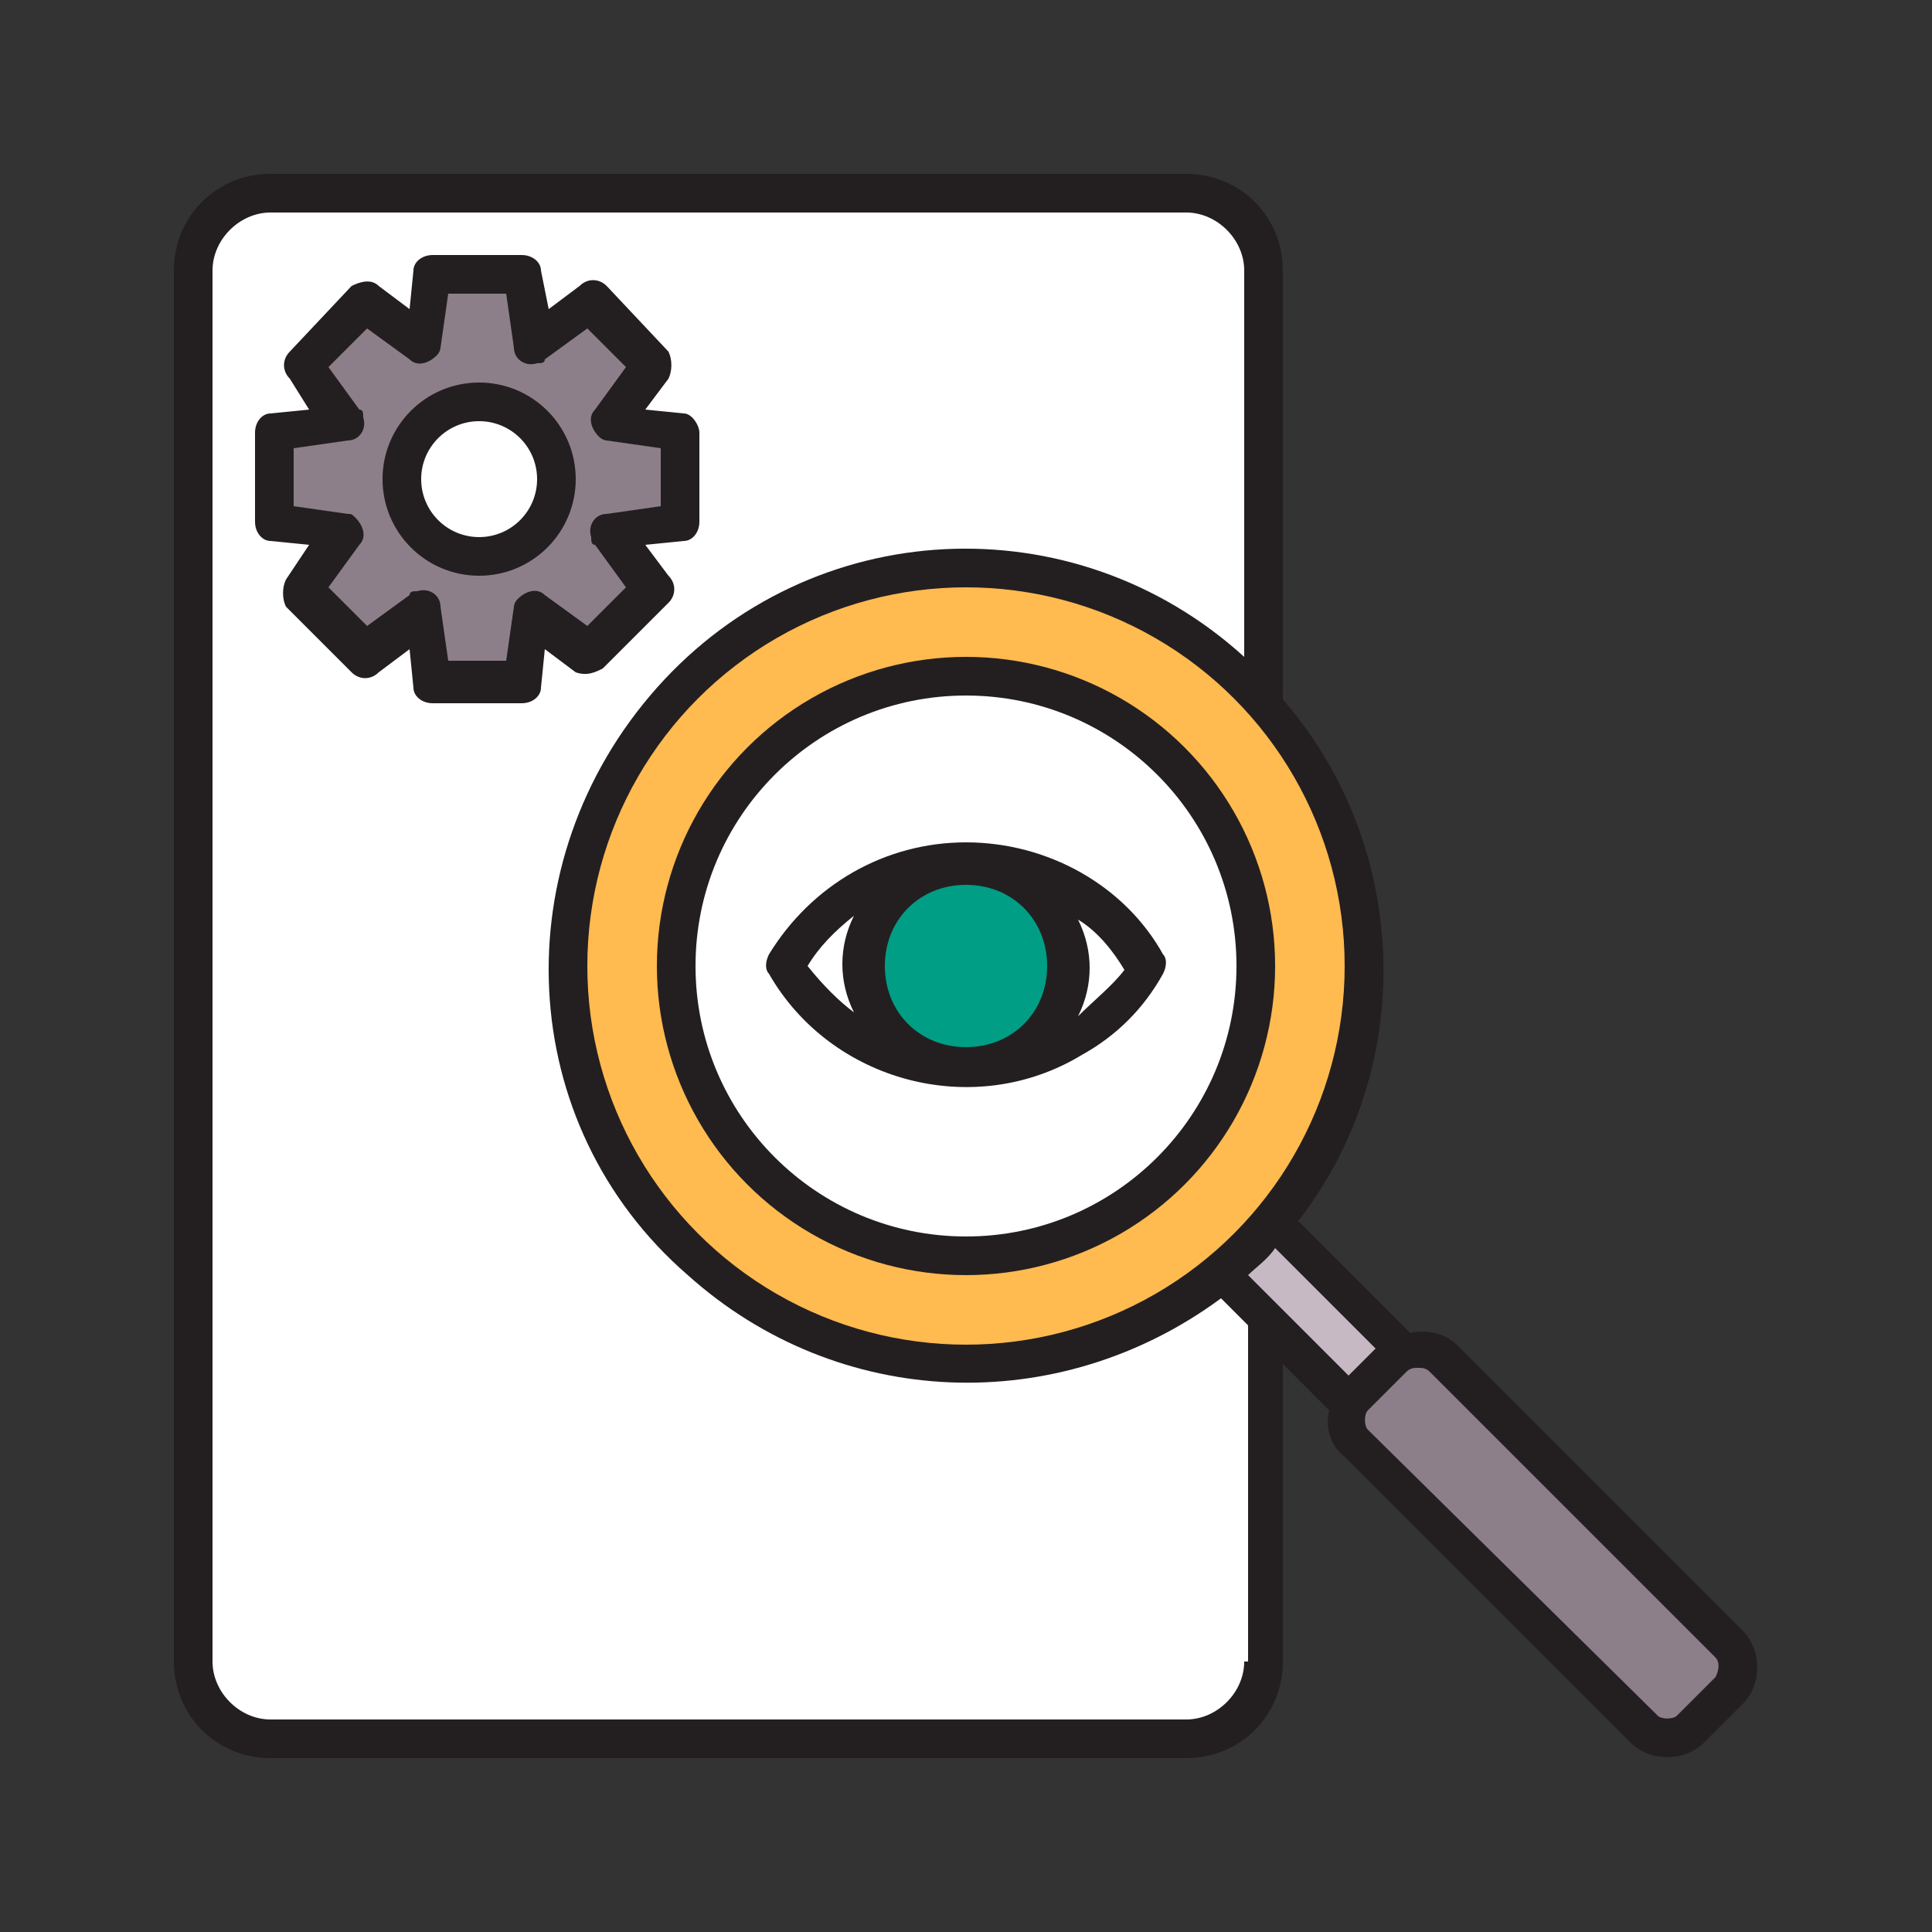
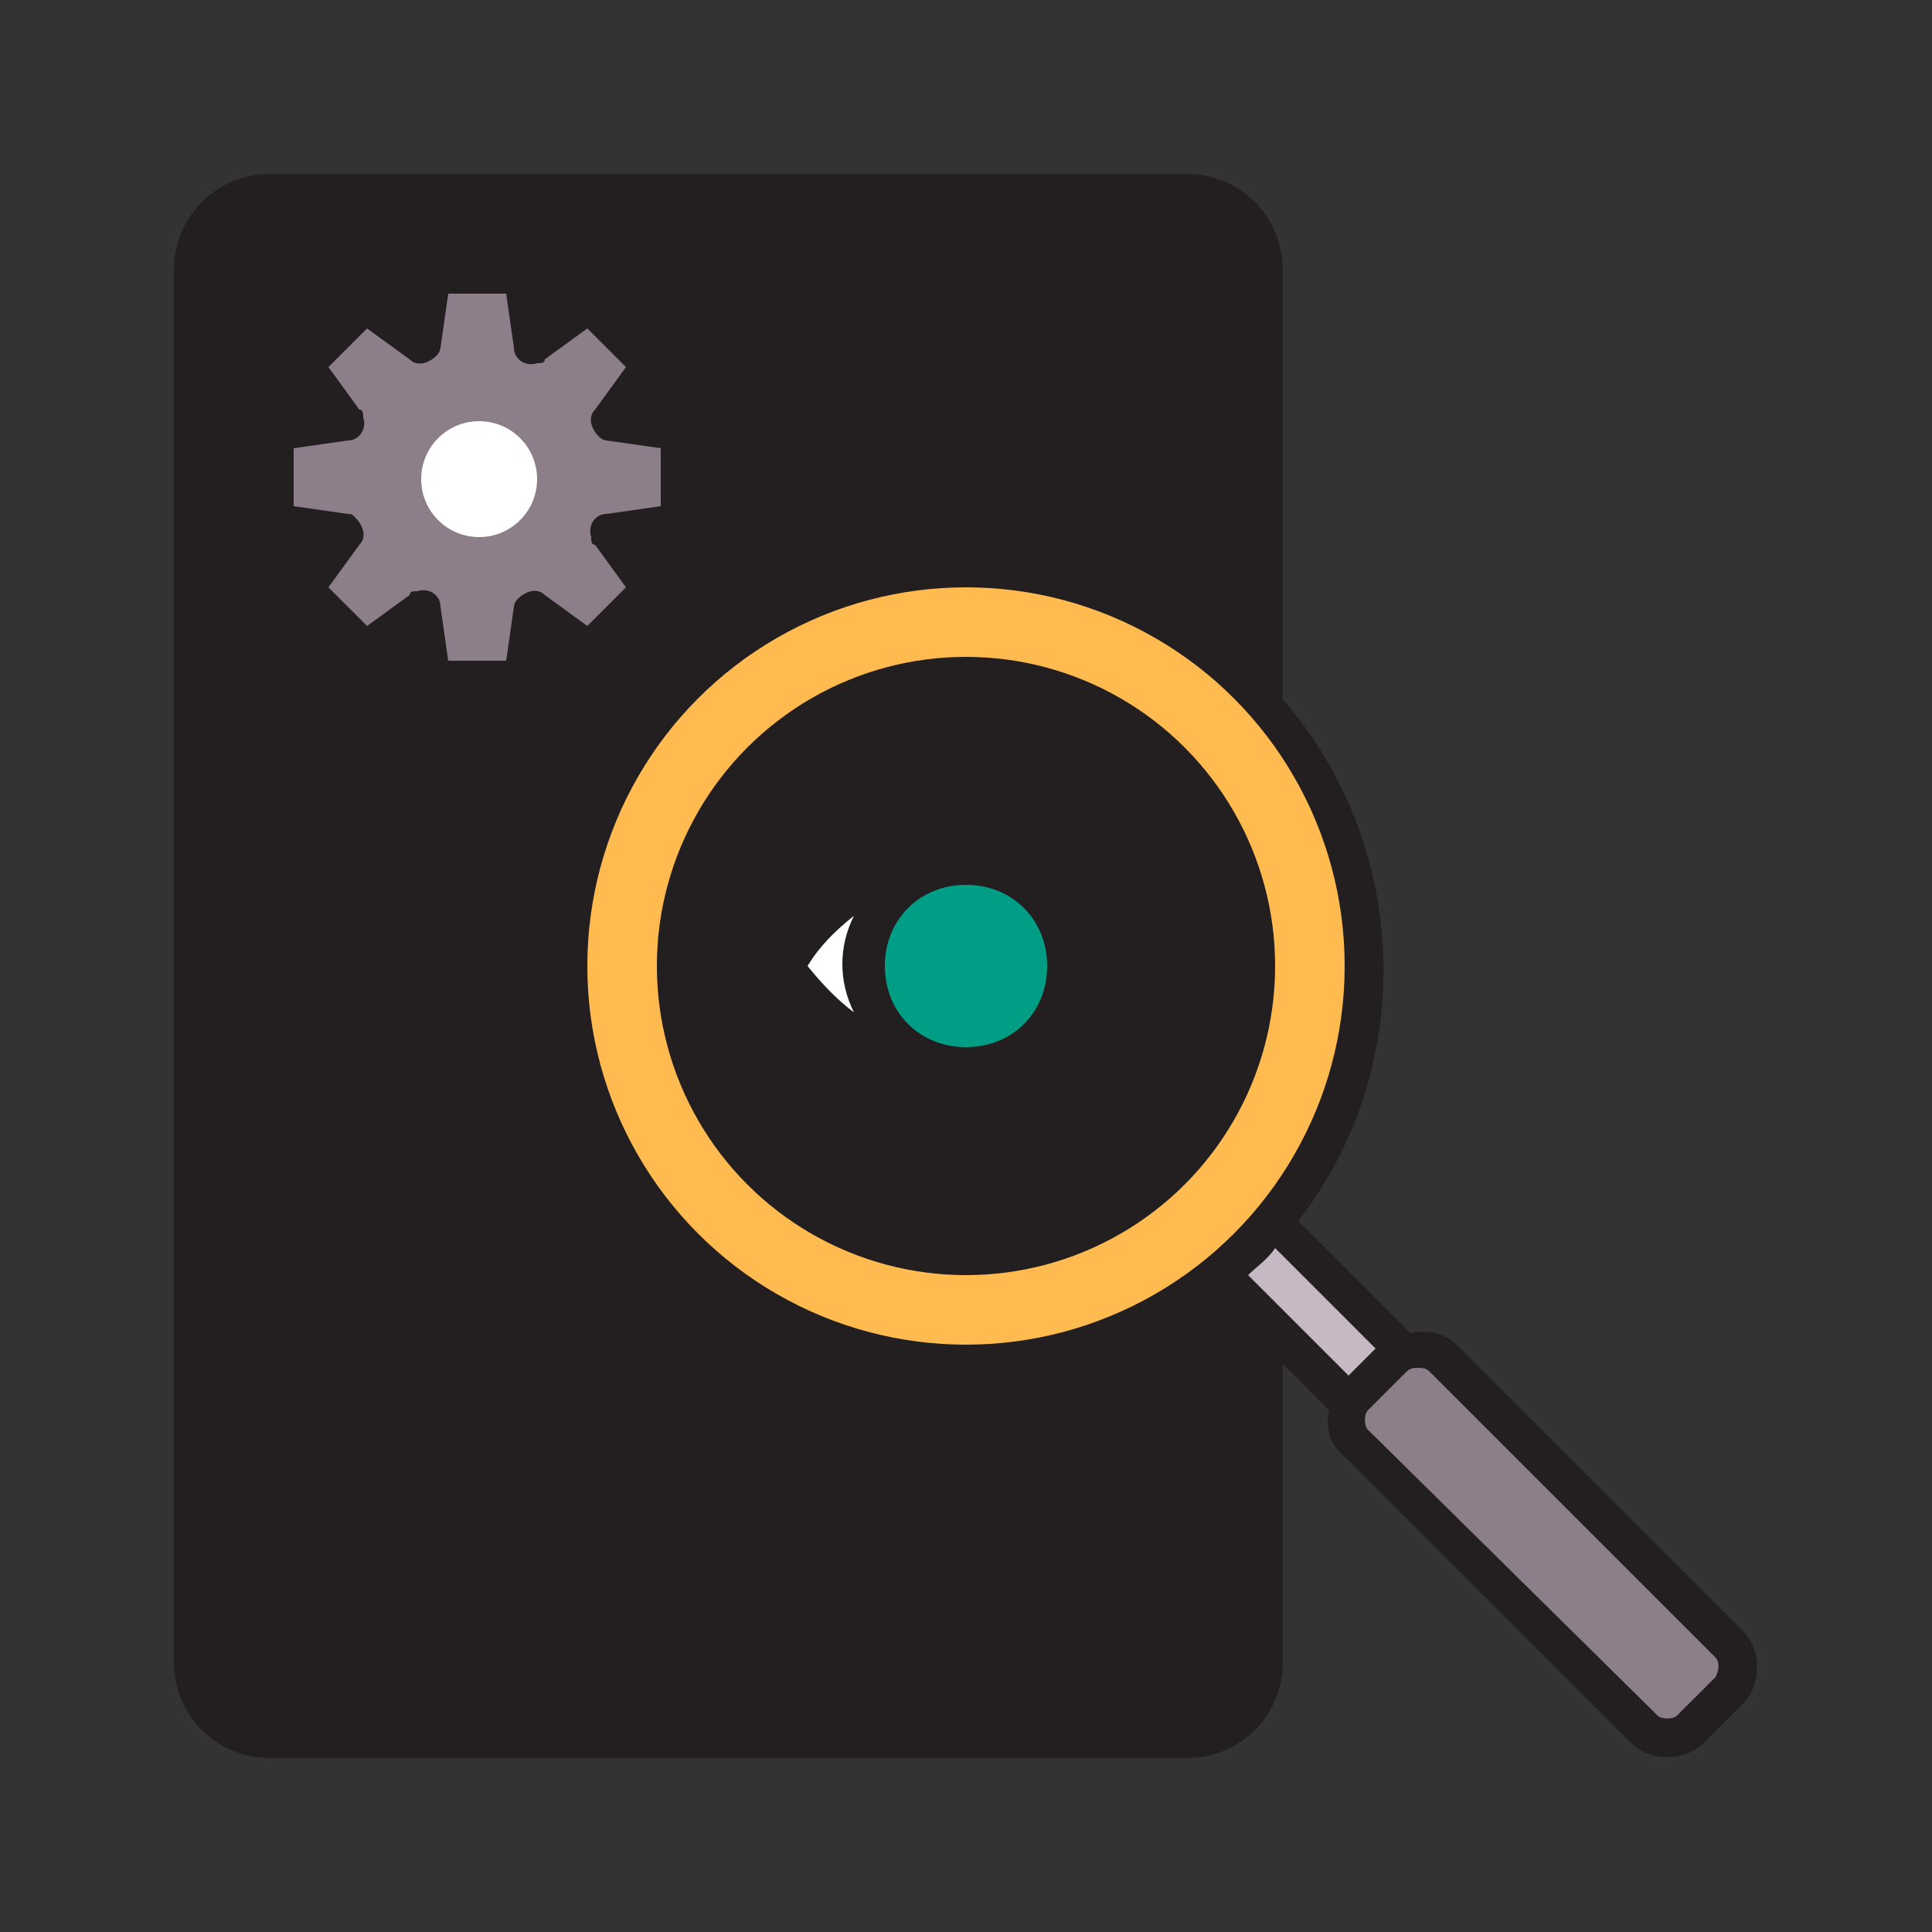
<svg xmlns="http://www.w3.org/2000/svg" version="1.1" id="Layer_1" x="0px" y="0px" viewBox="0 0 50 50" style="enable-background:new 0 0 50 50;" xml:space="preserve">
  <rect x="0" y="0" width="50" height="50" fill="#333333" stroke="none" />
  <style type="text/css">
	.st0{fill:#231F20;}
	.st1{fill:#FFFFFF;}
	.st2{fill:#FFBA50;}
	.st3{fill:#C6B9C4;}
	.st4{fill:#8D7F89;}
	.st5{fill:#009E85;}
</style>
  <path class="st0" d="M45.1,42.2l-7.4-7.4c-0.3-0.3-0.8-0.4-1.2-0.3l-2.9-2.9c3.1-4,2.9-9.7-0.4-13.5V7c0-1.4-1.1-2.5-2.5-2.5H7  C5.6,4.5,4.5,5.6,4.5,7v36c0,1.4,1.1,2.5,2.5,2.5h23.7c1.4,0,2.5-1.1,2.5-2.5c0,0,0,0,0,0v-7.7l1.2,1.2c-0.1,0.4,0,0.9,0.4,1.2  l7.4,7.4c0.5,0.5,1.4,0.5,1.9,0l1-1C45.6,43.6,45.6,42.7,45.1,42.2L45.1,42.2z" />
-   <path class="st1" d="M32.2,43c0,0.8-0.7,1.5-1.5,1.5H7c-0.8,0-1.5-0.7-1.5-1.5V7c0-0.8,0.7-1.5,1.5-1.5h23.7c0.8,0,1.5,0.7,1.5,1.5  c0,0,0,0,0,0v10C27.8,13,21,13.3,17,17.8S13.3,29.1,17.8,33c3.9,3.5,9.6,3.7,13.8,0.6l0.7,0.7V43z" />
  <circle class="st2" cx="25" cy="25" r="9.8" />
  <circle class="st0" cx="25" cy="25" r="8" />
-   <circle class="st1" cx="25" cy="25" r="7" />
  <path class="st3" d="M35.6,34.9l-0.7,0.7L32.3,33c0.2-0.2,0.5-0.4,0.7-0.7L35.6,34.9z" />
  <path class="st4" d="M44.4,43.4l-1,1c-0.1,0.1-0.4,0.1-0.5,0L35.4,37c-0.1-0.1-0.1-0.4,0-0.5c0,0,0,0,0,0l1-1  c0.1-0.1,0.2-0.1,0.3-0.1c0.1,0,0.2,0,0.3,0.1l7.4,7.4C44.5,43,44.5,43.2,44.4,43.4C44.4,43.4,44.4,43.4,44.4,43.4z" />
  <path class="st0" d="M15.6,17.3l1.7-1.7c0.2-0.2,0.2-0.5,0-0.7l-0.6-0.8l1-0.1c0.2,0,0.4-0.2,0.4-0.5v-2.3c0-0.2-0.2-0.5-0.4-0.5  l-1-0.1l0.6-0.8c0.1-0.2,0.1-0.5,0-0.7l-1.6-1.7c-0.2-0.2-0.5-0.2-0.7,0L14.2,8L14,7c0-0.2-0.2-0.4-0.5-0.4h-2.3  c-0.3,0-0.5,0.2-0.5,0.4l-0.1,1L9.8,7.4c-0.2-0.2-0.5-0.1-0.7,0L7.5,9.1c-0.2,0.2-0.2,0.5,0,0.7L8,10.6l-1,0.1  c-0.2,0-0.4,0.2-0.4,0.5v2.3C6.6,13.8,6.8,14,7,14l1,0.1L7.4,15c-0.1,0.2-0.1,0.5,0,0.7l1.7,1.7c0.2,0.2,0.5,0.2,0.7,0l0.8-0.6  l0.1,1c0,0.2,0.2,0.4,0.5,0.4h2.3c0.3,0,0.5-0.2,0.5-0.4l0.1-1l0.8,0.6C15.2,17.5,15.4,17.4,15.6,17.3z" />
  <path class="st4" d="M14.1,15.4c-0.2-0.2-0.5-0.1-0.7,0.1c-0.1,0.1-0.1,0.2-0.1,0.2l-0.2,1.4h-1.5l-0.2-1.4c0-0.3-0.3-0.5-0.6-0.4  c-0.1,0-0.2,0-0.2,0.1l-1.1,0.8l-1-1l0.8-1.1c0.2-0.2,0.1-0.5-0.1-0.7c-0.1-0.1-0.1-0.1-0.2-0.1l-1.4-0.2v-1.5L9,11.4  c0.3,0,0.5-0.3,0.4-0.6c0-0.1,0-0.2-0.1-0.2L8.5,9.5l1-1l1.1,0.8c0.2,0.2,0.5,0.1,0.7-0.1c0.1-0.1,0.1-0.2,0.1-0.2l0.2-1.4h1.5  L13.3,9c0,0.3,0.3,0.5,0.6,0.4c0.1,0,0.2,0,0.2-0.1l1.1-0.8l1,1l-0.8,1.1c-0.2,0.2-0.1,0.5,0.1,0.7c0.1,0.1,0.2,0.1,0.2,0.1l1.4,0.2  v1.5l-1.4,0.2c-0.3,0-0.5,0.3-0.4,0.6c0,0.1,0,0.2,0.1,0.2l0.8,1.1l-1,1L14.1,15.4z" />
  <path class="st0" d="M25,21.8c-2.1,0-4,1.1-5.1,2.9c-0.1,0.2-0.1,0.4,0,0.5c1.6,2.8,5.3,3.8,8.1,2.1c0.9-0.5,1.6-1.2,2.1-2.1  c0.1-0.2,0.1-0.4,0-0.5C29.1,22.9,27.1,21.8,25,21.8z" />
  <path class="st5" d="M25,27.1c-1.2,0-2.1-0.9-2.1-2.1c0-1.2,0.9-2.1,2.1-2.1c1.2,0,2.1,0.9,2.1,2.1c0,0,0,0,0,0  C27.1,26.2,26.2,27.1,25,27.1z" />
  <path class="st1" d="M20.9,25c0.3-0.5,0.7-0.9,1.2-1.3c-0.4,0.8-0.4,1.7,0,2.5C21.7,25.9,21.3,25.5,20.9,25z" />
-   <path class="st1" d="M27.9,26.3c0.4-0.8,0.4-1.7,0-2.5c0.5,0.3,0.9,0.8,1.2,1.3C28.8,25.5,28.3,25.9,27.9,26.3z" />
-   <circle class="st0" cx="12.4" cy="12.4" r="2.5" />
  <circle class="st1" cx="12.4" cy="12.4" r="1.5" />
</svg>